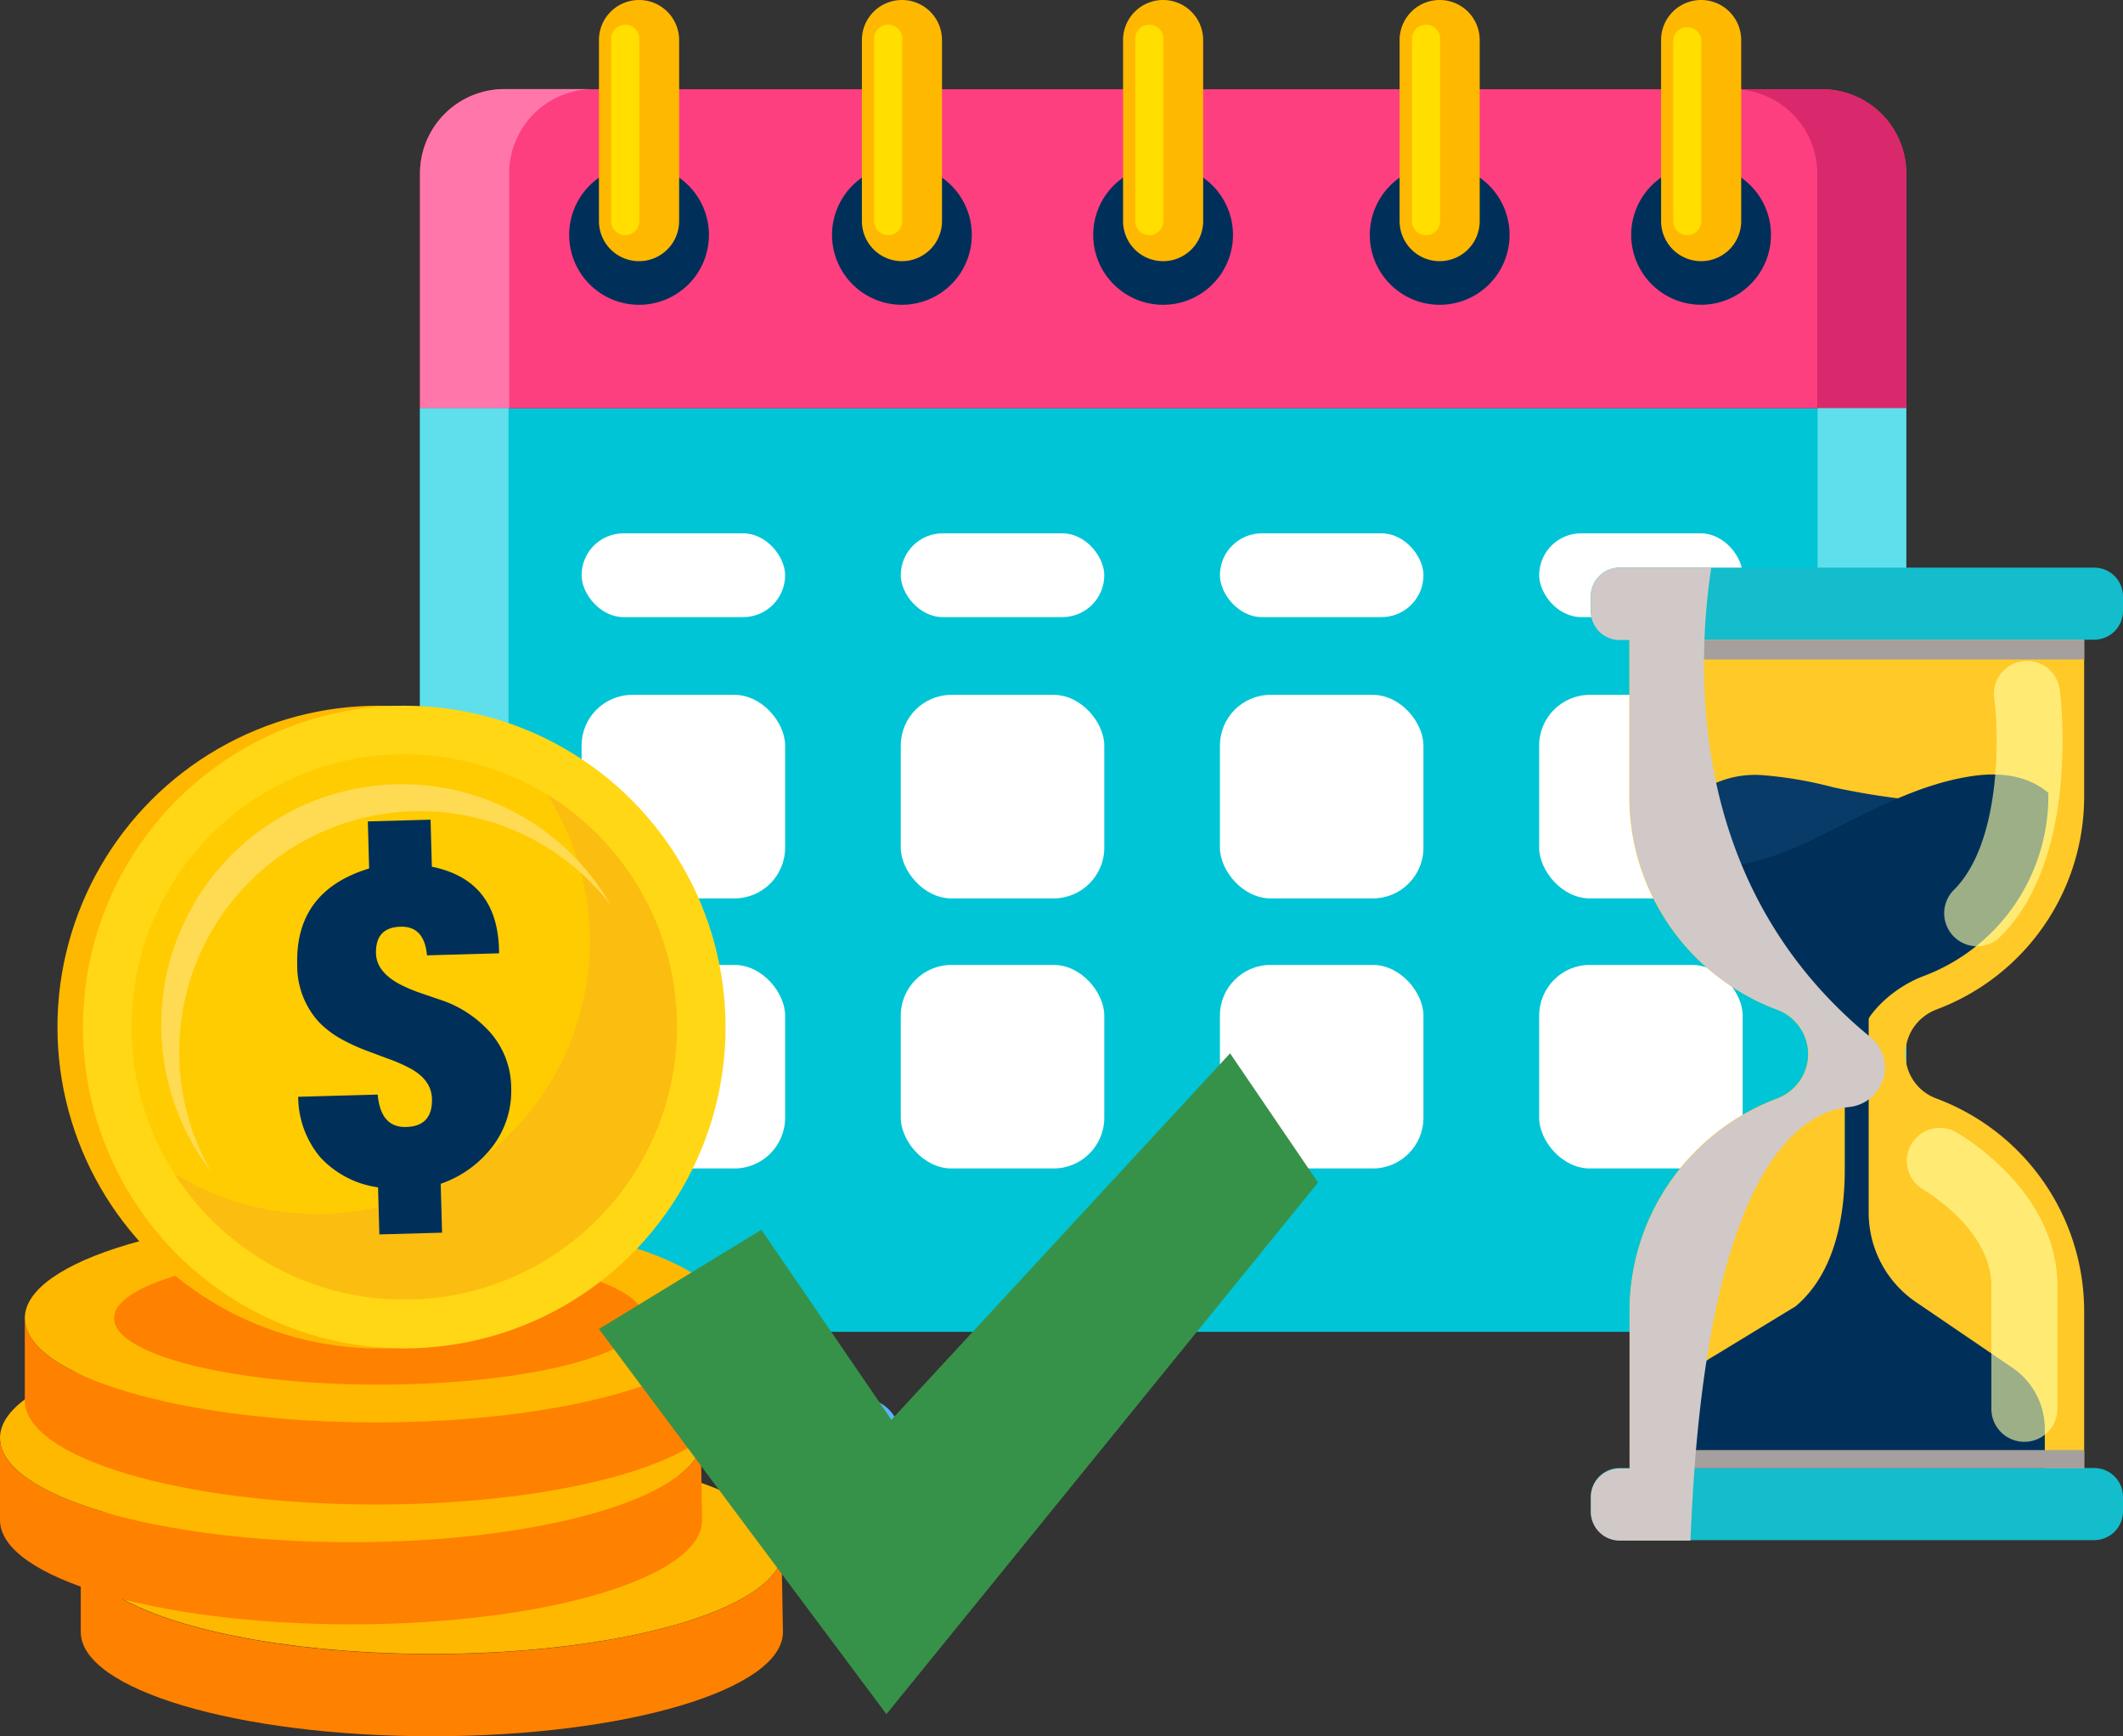
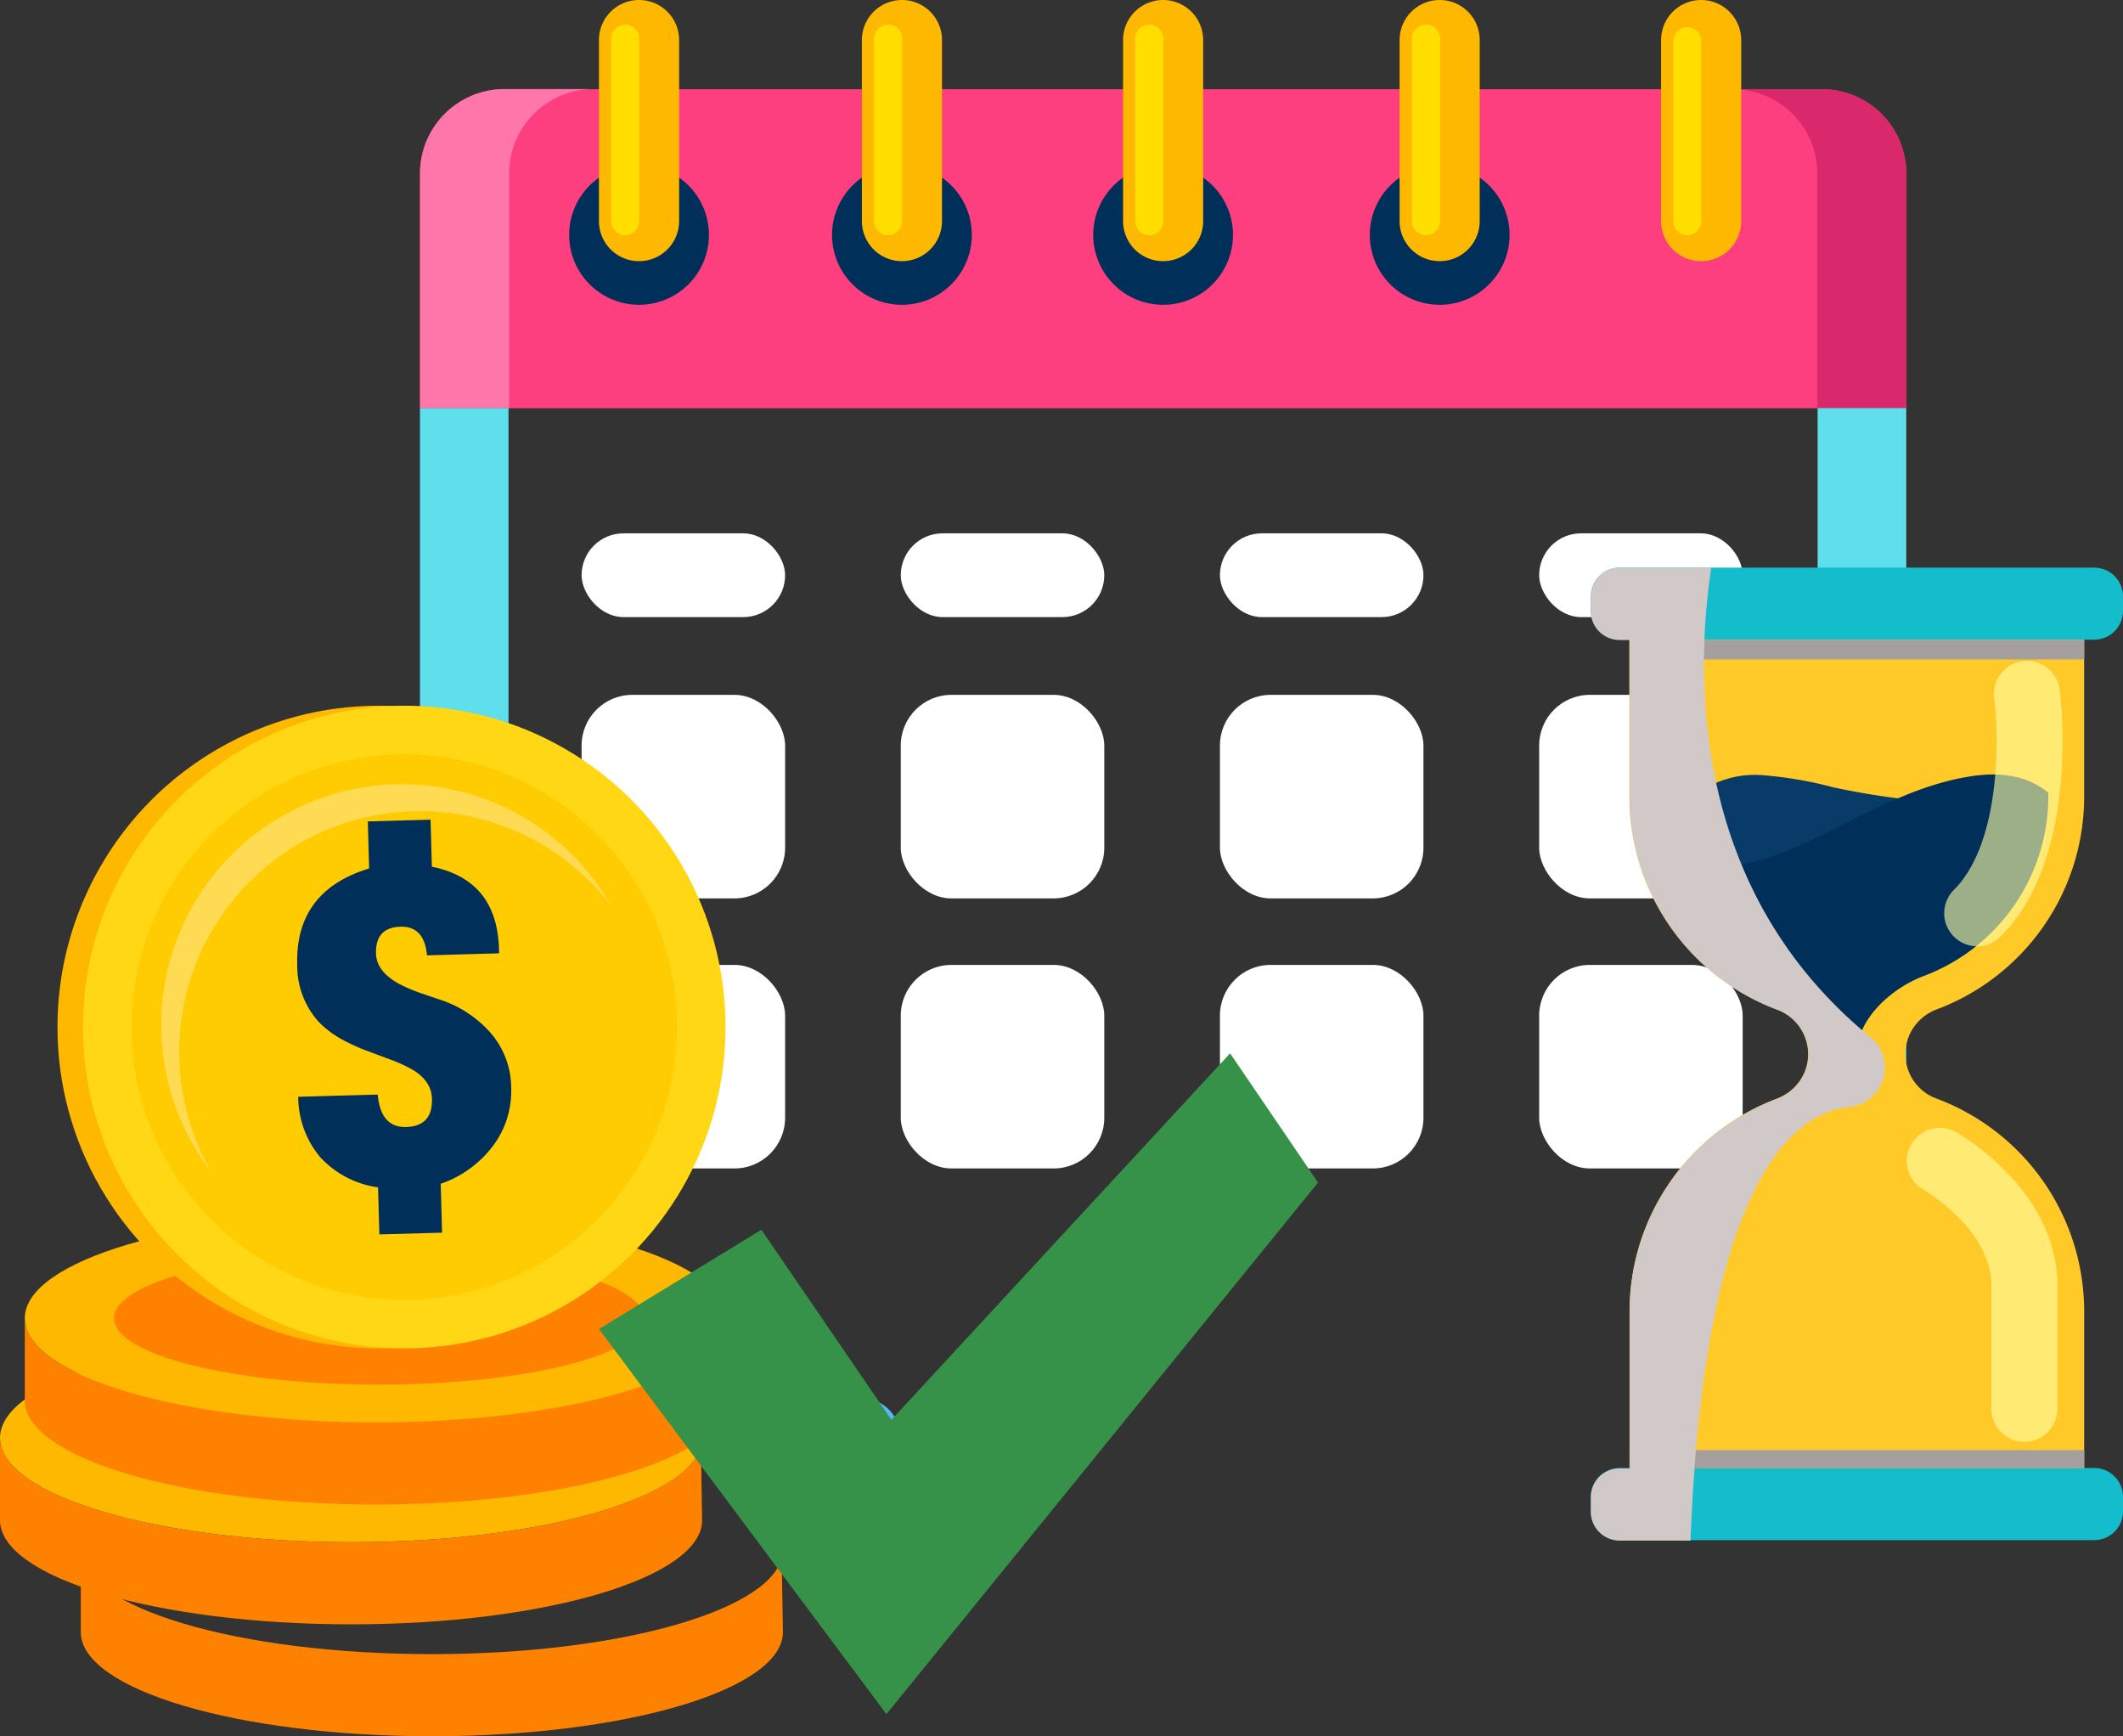
<svg xmlns="http://www.w3.org/2000/svg" width="276.436" height="226.047" viewBox="0 0 276.436 226.047">
  <rect x="0" y="0" width="276.436" height="226.047" fill="#333333" stroke="none" />
  <g id="ilustracao_calendario" data-name="ilustracao calendario" transform="translate(-1207.207 -2093.976)">
-     <path id="Caminho_362" data-name="Caminho 362" d="M4284.679,1501.55v105.8a14.459,14.459,0,0,1-14.458,14.459H4105.609a14.437,14.437,0,0,1-14.459-14.458v-105.8Z" transform="translate(-2829.257 645.566)" fill="#00c5d7" />
    <path id="Caminho_363" data-name="Caminho 363" d="M4284.681,1455.847v30.543H4091.14v-30.543a10.987,10.987,0,0,1,10.987-10.987h171.554a10.985,10.985,0,0,1,11,10.987Z" transform="translate(-2829.254 660.733)" fill="#fd3f7f" />
    <path id="Caminho_364" data-name="Caminho 364" d="M4113.75,1444.83a10.986,10.986,0,0,0-10.986,10.987v30.543h-11.6v-30.543a10.988,10.988,0,0,1,10.986-10.987Z" transform="translate(-2829.259 660.741)" fill="#f7a" />
    <path id="Caminho_365" data-name="Caminho 365" d="M4347.125,1455.847v30.543h-11.588v-30.543a10.986,10.986,0,0,0-10.986-10.987h11.58A10.988,10.988,0,0,1,4347.125,1455.847Z" transform="translate(-2891.704 660.733)" fill="#d9286c" />
-     <path id="Caminho_366" data-name="Caminho 366" d="M4306.47,1467.425a9.1,9.1,0,1,0,2.666-6.44A9.1,9.1,0,0,0,4306.47,1467.425Z" transform="translate(-2886.864 657.133)" fill="#00305a" />
    <path id="Caminho_367" data-name="Caminho 367" d="M4317,1463h0a5.214,5.214,0,0,0,5.214-5.215v-23.57A5.214,5.214,0,0,0,4317,1429h0a5.208,5.208,0,0,0-5.215,5.215v23.57A5.214,5.214,0,0,0,4317,1463Z" transform="translate(-2888.286 664.977)" fill="#ffb800" />
    <path id="Caminho_368" data-name="Caminho 368" d="M4315.778,1460.909a1.839,1.839,0,0,1-1.839-1.831v-23.571a1.838,1.838,0,0,1,3.662,0v23.57A1.837,1.837,0,0,1,4315.778,1460.909Z" transform="translate(-2888.862 663.684)" fill="#ffde00" />
    <path id="Caminho_369" data-name="Caminho 369" d="M4260,1467.425a9.1,9.1,0,1,0,9.1-9.1A9.1,9.1,0,0,0,4260,1467.425Z" transform="translate(-2874.431 657.133)" fill="#00305a" />
    <path id="Caminho_370" data-name="Caminho 370" d="M4270.516,1463h0a5.213,5.213,0,0,0,5.212-5.215v-23.57a5.206,5.206,0,0,0-5.212-5.215h0a5.215,5.215,0,0,0-5.217,5.215v23.57A5.215,5.215,0,0,0,4270.516,1463Z" transform="translate(-2875.85 664.977)" fill="#ffb800" />
    <path id="Caminho_371" data-name="Caminho 371" d="M4269.328,1460.79a1.831,1.831,0,0,1-1.831-1.832v-23.57a1.839,1.839,0,1,1,3.664,0v23.57A1.84,1.84,0,0,1,4269.328,1460.79Z" transform="translate(-2876.437 663.803)" fill="#ffde00" />
    <path id="Caminho_372" data-name="Caminho 372" d="M4210.83,1467.425a9.1,9.1,0,1,0,9.1-9.1A9.1,9.1,0,0,0,4210.83,1467.425Z" transform="translate(-2861.276 657.133)" fill="#00305a" />
    <path id="Caminho_373" data-name="Caminho 373" d="M4221.354,1463h0a5.214,5.214,0,0,0,5.214-5.215v-23.57a5.214,5.214,0,0,0-5.214-5.215h0a5.214,5.214,0,0,0-5.215,5.215v23.57A5.214,5.214,0,0,0,4221.354,1463Z" transform="translate(-2862.698 664.977)" fill="#ffb800" />
    <path id="Caminho_374" data-name="Caminho 374" d="M4220.136,1460.79a1.84,1.84,0,0,1-1.839-1.832v-23.57a1.839,1.839,0,1,1,3.663,0v23.57A1.839,1.839,0,0,1,4220.136,1460.79Z" transform="translate(-2863.272 663.803)" fill="#ffde00" />
    <path id="Caminho_375" data-name="Caminho 375" d="M4117.669,1467.425a9.1,9.1,0,1,0,9.1-9.1A9.1,9.1,0,0,0,4117.669,1467.425Z" transform="translate(-2836.351 657.133)" fill="#00305a" />
    <path id="Caminho_376" data-name="Caminho 376" d="M4128.186,1463h0a5.221,5.221,0,0,0,5.221-5.215v-23.57a5.216,5.216,0,0,0-5.224-5.215h0a5.216,5.216,0,0,0-5.217,5.215v23.57A5.216,5.216,0,0,0,4128.186,1463Z" transform="translate(-2837.771 664.977)" fill="#ffb800" />
    <path id="Caminho_377" data-name="Caminho 377" d="M4126.974,1460.79a1.827,1.827,0,0,1-1.836-1.832v-23.57a1.838,1.838,0,1,1,3.662,0v23.57A1.831,1.831,0,0,1,4126.974,1460.79Z" transform="translate(-2838.349 663.803)" fill="#ffde00" />
    <path id="Caminho_378" data-name="Caminho 378" d="M4164.4,1467.425a9.1,9.1,0,1,0,9.1-9.1A9.105,9.105,0,0,0,4164.4,1467.425Z" transform="translate(-2848.854 657.133)" fill="#00305a" />
    <path id="Caminho_379" data-name="Caminho 379" d="M4174.923,1463h0a5.216,5.216,0,0,0,5.216-5.215v-23.57a5.206,5.206,0,0,0-5.216-5.215h0a5.215,5.215,0,0,0-5.214,5.215v23.57A5.215,5.215,0,0,0,4174.923,1463Z" transform="translate(-2850.275 664.977)" fill="#ffb800" />
    <path id="Caminho_380" data-name="Caminho 380" d="M4173.708,1460.79a1.832,1.832,0,0,1-1.832-1.832v-23.57a1.839,1.839,0,1,1,3.663,0v23.57A1.836,1.836,0,0,1,4173.708,1460.79Z" transform="translate(-2850.854 663.803)" fill="#ffde00" />
    <path id="Caminho_381" data-name="Caminho 381" d="M4117.136,1621.794H4105.6a14.437,14.437,0,0,1-14.085-11.214,13.607,13.607,0,0,1-.367-3.252V1501.54h11.529v105.81a14.874,14.874,0,0,0,.367,3.252,14.452,14.452,0,0,0,14.093,11.192Z" transform="translate(-2829.257 645.568)" fill="#5fdfeb" />
    <path id="Caminho_382" data-name="Caminho 382" d="M4345.87,1501.54v105.81a14.465,14.465,0,0,1-14.464,14.466H4319.87a14.466,14.466,0,0,0,14.458-14.466V1501.54Z" transform="translate(-2890.45 645.568)" fill="#5fdfeb" />
    <rect id="Retângulo_44" data-name="Retângulo 44" width="26.5" height="26.5" rx="6.6" transform="translate(1282.937 2184.441)" fill="#fff" />
    <rect id="Retângulo_45" data-name="Retângulo 45" width="26.5" height="26.5" rx="6.6" transform="translate(1324.496 2184.441)" fill="#fff" />
    <rect id="Retângulo_46" data-name="Retângulo 46" width="26.5" height="26.5" rx="6.6" transform="translate(1366.055 2184.441)" fill="#fff" />
    <rect id="Retângulo_47" data-name="Retângulo 47" width="26.5" height="26.5" rx="6.6" transform="translate(1407.621 2184.441)" fill="#fff" />
    <rect id="Retângulo_48" data-name="Retângulo 48" width="26.5" height="10.906" rx="5.453" transform="translate(1282.937 2163.412)" fill="#fff" />
    <rect id="Retângulo_49" data-name="Retângulo 49" width="26.5" height="10.906" rx="5.453" transform="translate(1324.496 2163.412)" fill="#fff" />
    <rect id="Retângulo_50" data-name="Retângulo 50" width="26.5" height="10.906" rx="5.453" transform="translate(1366.055 2163.412)" fill="#fff" />
    <rect id="Retângulo_51" data-name="Retângulo 51" width="26.5" height="10.906" rx="5.453" transform="translate(1407.621 2163.412)" fill="#fff" />
    <rect id="Retângulo_52" data-name="Retângulo 52" width="26.5" height="26.5" rx="6.6" transform="translate(1282.937 2219.6)" fill="#fff" />
    <rect id="Retângulo_53" data-name="Retângulo 53" width="26.5" height="26.5" rx="6.6" transform="translate(1324.496 2219.6)" fill="#fff" />
    <rect id="Retângulo_54" data-name="Retângulo 54" width="26.5" height="26.5" rx="6.6" transform="translate(1366.055 2219.6)" fill="#fff" />
    <rect id="Retângulo_55" data-name="Retângulo 55" width="26.5" height="26.5" rx="6.6" transform="translate(1407.621 2219.6)" fill="#fff" />
    <path id="Caminho_383" data-name="Caminho 383" d="M4343.2,1591.412a6.162,6.162,0,0,0,2.928,9.318,29.589,29.589,0,0,1,19.236,27.723v25.109h-59.2v-25.446a29.6,29.6,0,0,1,19.213-27.386,6.339,6.339,0,0,0,2.928-2.271,6.084,6.084,0,0,0,1.114-3.523,6.2,6.2,0,0,0-4.064-5.794,29.59,29.59,0,0,1-19.22-27.723V1536.31h59.226v25.108a29.586,29.586,0,0,1-19.236,27.723A6.346,6.346,0,0,0,4343.2,1591.412Z" transform="translate(-2886.777 636.266)" fill="#ffc928" />
-     <path id="Caminho_384" data-name="Caminho 384" d="M4345.377,1644.842a14.088,14.088,0,0,1-6.18-11.66V1602.06h-3.114v25.5c0,5.779-1.156,13.4-6.393,17.806l-10.387,6.328c-4.089,2.366-6.095,5.017-6.095,8.972v5.808h48.919v-5.127a9.627,9.627,0,0,0-4.23-7.984Z" transform="translate(-2888.668 618.674)" fill="#00305a" />
    <path id="Caminho_385" data-name="Caminho 385" d="M4368.586,1533.635v1.9a3.749,3.749,0,0,1-3.736,3.743h-61.826a3.75,3.75,0,0,1-3.735-3.743v-1.9a3.743,3.743,0,0,1,3.736-3.736h61.825A3.742,3.742,0,0,1,4368.586,1533.635Z" transform="translate(-2884.943 637.98)" fill="#13bdcc" />
    <path id="Caminho_386" data-name="Caminho 386" d="M4368.586,1693.646v1.941a3.749,3.749,0,0,1-3.736,3.742h-61.826a3.749,3.749,0,0,1-3.735-3.742v-1.912a3.75,3.75,0,0,1,3.735-3.735h61.826a3.749,3.749,0,0,1,3.736,3.706Z" transform="translate(-2884.943 595.162)" fill="#13bdcc" />
    <g id="Grupo_2" data-name="Grupo 2" transform="translate(1455.428 2240.787)" opacity="0.61">
      <path id="Caminho_387" data-name="Caminho 387" d="M4370.731,1670.34h0a4.292,4.292,0,0,1-4.277-4.315v-16c0-7.42-8.789-12.452-8.878-12.54a4.3,4.3,0,0,1,4.206-7.5c.541.3,13.244,7.537,13.272,20.018v16.055A4.3,4.3,0,0,1,4370.731,1670.34Z" transform="translate(-4355.379 -1629.438)" fill="#ffffa3" />
    </g>
    <path id="Caminho_388" data-name="Caminho 388" d="M4314.446,1577.984c-1.377-2.835-.206-6.446,2.2-8.511a12.851,12.851,0,0,1,8.789-2.7,51.564,51.564,0,0,1,9.3,1.582,97.271,97.271,0,0,0,20.275,2.2c-7.368,6.043-16.428,8.577-25.871,9.888a30.788,30.788,0,0,1-7.56.33C4319.09,1580.5,4315.551,1580.262,4314.446,1577.984Z" transform="translate(-2888.843 628.116)" fill="#083b67" />
    <path id="Caminho_389" data-name="Caminho 389" d="M4346.773,1592.89a25.046,25.046,0,0,0,16.194-23.35v-.484c-2.687-2.27-6.24-2.71-9.792-2.2-7.44,1.062-14.12,4.995-20.78,8.225-5.464,2.651-12.114,4.849-17.777,2.93a25.038,25.038,0,0,0,14.694,14.876c4.153,1.553,8.628,5.516,8.738,9.91h0C4338.152,1598.406,4342.614,1594.443,4346.773,1592.89Z" transform="translate(-2889.044 628.144)" fill="#00305a" />
    <g id="Grupo_3" data-name="Grupo 3" transform="translate(1460.358 2180.094)" opacity="0.61">
      <path id="Caminho_390" data-name="Caminho 390" d="M4366.38,1583.655a4.3,4.3,0,0,1-3.024-7.324c6.16-6.109,5.9-20.032,5.28-24.9a4.3,4.3,0,1,1,8.527-1.106c.115.879,2.7,21.739-7.758,32.1A4.246,4.246,0,0,1,4366.38,1583.655Z" transform="translate(-4362.11 -1546.574)" fill="#ffffa3" />
    </g>
    <rect id="Retângulo_56" data-name="Retângulo 56" width="59.197" height="2.564" transform="translate(1419.399 2177.271)" fill="#a59f9d" />
    <rect id="Retângulo_57" data-name="Retângulo 57" width="59.197" height="2.366" transform="translate(1419.399 2282.766)" fill="#a59f9d" />
    <path id="Caminho_391" data-name="Caminho 391" d="M4337.581,1595h0a5.183,5.183,0,0,1-4.708,5.127c-6.183.645-16.619,7.413-19.864,44.335q-.112,1.264-.213,2.571v.11q-.078,1.1-.153,2.2c-.052.732-.1,1.67-.155,2.527-.079,1.516-.161,3.084-.22,4.7h-9.235a3.751,3.751,0,0,1-3.736-3.743v-1.912a3.75,3.75,0,0,1,3.736-3.735h1.317v-20.413a29.6,29.6,0,0,1,19.229-27.724,6.353,6.353,0,0,0,2.928-2.27,6.093,6.093,0,0,0,1.121-3.523,6.206,6.206,0,0,0-4.058-5.794,29.606,29.606,0,0,1-19.228-27.723v-20.413h-1.318a3.751,3.751,0,0,1-3.735-3.743v-1.934a3.749,3.749,0,0,1,3.743-3.736h11.938c-.219,1.465-.416,3.018-.571,4.688q-.218,2.2-.314,4.7c0,.834-.052,1.692-.06,2.563-.116,14.957,3.853,34.594,21.688,49.177A5.115,5.115,0,0,1,4337.581,1595Z" transform="translate(-2884.943 637.98)" fill="#d1c9c7" />
-     <ellipse id="Elipse_10" data-name="Elipse 10" cx="45.713" cy="13.569" rx="45.713" ry="13.569" transform="translate(1217.738 2282.171)" fill="#ffb800" />
    <path id="Caminho_617" data-name="Caminho 617" d="M4193.893,2677.049c-25.248,0-45.713-6.073-45.713-13.569v10.692c0,7.5,20.452,13.569,45.713,13.569s45.714-6.074,45.714-13.569l-.164-9.59C4237.56,2671.541,4217.9,2677.049,4193.893,2677.049Z" transform="translate(-2930.454 -367.718)" fill="#ff8100" />
    <path id="Caminho_618" data-name="Caminho 618" d="M4215.946,2613.758c0,7.5-20.451,13.569-45.714,13.569s-45.712-6.073-45.712-13.569,20.45-13.568,45.712-13.568S4215.946,2606.267,4215.946,2613.758Z" transform="translate(-2917.314 -332.565)" fill="#ffb800" />
    <path id="Caminho_619" data-name="Caminho 619" d="M4170.232,2644.278c-25.249,0-45.713-6.073-45.713-13.569V2641.4c0,7.5,20.451,13.569,45.713,13.569s45.713-6.073,45.713-13.569l-.165-9.59C4213.887,2638.792,4194.223,2644.278,4170.232,2644.278Z" transform="translate(-2917.313 -349.517)" fill="#ff8100" />
    <path id="Caminho_620" data-name="Caminho 620" d="M4223.216,2578.688c0,7.492-20.45,13.564-45.713,13.564s-45.713-6.073-45.713-13.564,20.451-13.569,45.713-13.569S4223.216,2571.193,4223.216,2578.688Z" transform="translate(-2921.353 -313.087)" fill="#ffb800" />
    <path id="Caminho_621" data-name="Caminho 621" d="M4226.932,2584.843c0,4.771-15.446,8.643-34.5,8.643s-34.5-3.872-34.5-8.643,15.446-8.643,34.5-8.643S4226.932,2580.068,4226.932,2584.843Z" transform="translate(-2935.875 -319.242)" fill="#ff8100" />
    <path id="Caminho_622" data-name="Caminho 622" d="M4177.5,2609.2c-25.244,0-45.712-6.073-45.712-13.565v10.693c0,7.491,20.451,13.565,45.712,13.565s45.713-6.074,45.713-13.565l-.16-9.59C4221.161,2603.718,4201.5,2609.2,4177.5,2609.2Z" transform="translate(-2921.352 -330.038)" fill="#ff8100" />
    <ellipse id="Elipse_11" data-name="Elipse 11" cx="41.836" cy="41.836" rx="41.836" ry="41.836" transform="translate(1214.688 2185.855)" fill="#ffb800" />
    <ellipse id="Elipse_12" data-name="Elipse 12" cx="41.836" cy="41.836" rx="41.836" ry="41.836" transform="translate(1218.01 2185.855)" fill="#ffd715" />
    <ellipse id="Elipse_13" data-name="Elipse 13" cx="35.51" cy="35.51" rx="35.51" ry="35.51" transform="translate(1224.336 2192.182)" fill="#ffcc01" />
-     <path id="Caminho_623" data-name="Caminho 623" d="M4224.116,2442.2a35.515,35.515,0,0,1-48.5,49.391,35.51,35.51,0,1,0,48.5-49.391Z" transform="translate(-2945.696 -244.816)" fill="#fcbd11" />
    <path id="Caminho_624" data-name="Caminho 624" d="M4174.079,2474.12A31.344,31.344,0,0,1,4230.271,2455a31.343,31.343,0,1,0-52.016,34.727A31.19,31.19,0,0,1,4174.079,2474.12Z" transform="translate(-2943.541 -243.183)" fill="#ffdb53" />
    <path id="Caminho_625" data-name="Caminho 625" d="M4236.961,2492.241a14.4,14.4,0,0,1-6.709,4.806l.177,6.362-8.167.227-.172-6.126a12.583,12.583,0,0,1-7.51-3.908,12.31,12.31,0,0,1-2.885-7.883l10.354-.289q.385,4.318,3.7,4.219,3.464-.094,3.361-3.677-.067-2.427-2.775-3.921a20.439,20.439,0,0,0-2.755-1.223l-3.176-1.187a25.754,25.754,0,0,1-3.178-1.481,12.913,12.913,0,0,1-2.783-2.116,10.858,10.858,0,0,1-2.875-7.532q-.268-9.585,9.362-12.519l-.168-6.126,8.168-.227.169,6.126q8.606,1.739,8.749,10.982v.293l-9.383.262q-.344-3.81-3.446-3.726-3.292.093-3.193,3.494.068,2.4,3.161,4.028a21.379,21.379,0,0,0,2.729,1.143l2.482.845a14.961,14.961,0,0,1,6.48,4.232,10.966,10.966,0,0,1,2.749,7.149A11.917,11.917,0,0,1,4236.961,2492.241Z" transform="translate(-2965.659 -248.949)" fill="#00305a" />
    <path id="Caminho_630" data-name="Caminho 630" d="M4368.8,2629.292a7.63,7.63,0,0,0-3.614-6.536,5.237,5.237,0,0,1,10.088,2.819A7.619,7.619,0,0,0,4368.8,2629.292Z" transform="translate(-3050.983 -342.972)" fill="#57b5ff" />
    <path id="Caminho_3225" data-name="Caminho 3225" d="M1729.03,1148.089l-21.15,12.925,37.43,50.139,56.2-69.212-11.452-16.822-44.1,47.715Z" transform="translate(-422.682 1105.991)" fill="#379249" />
  </g>
</svg>